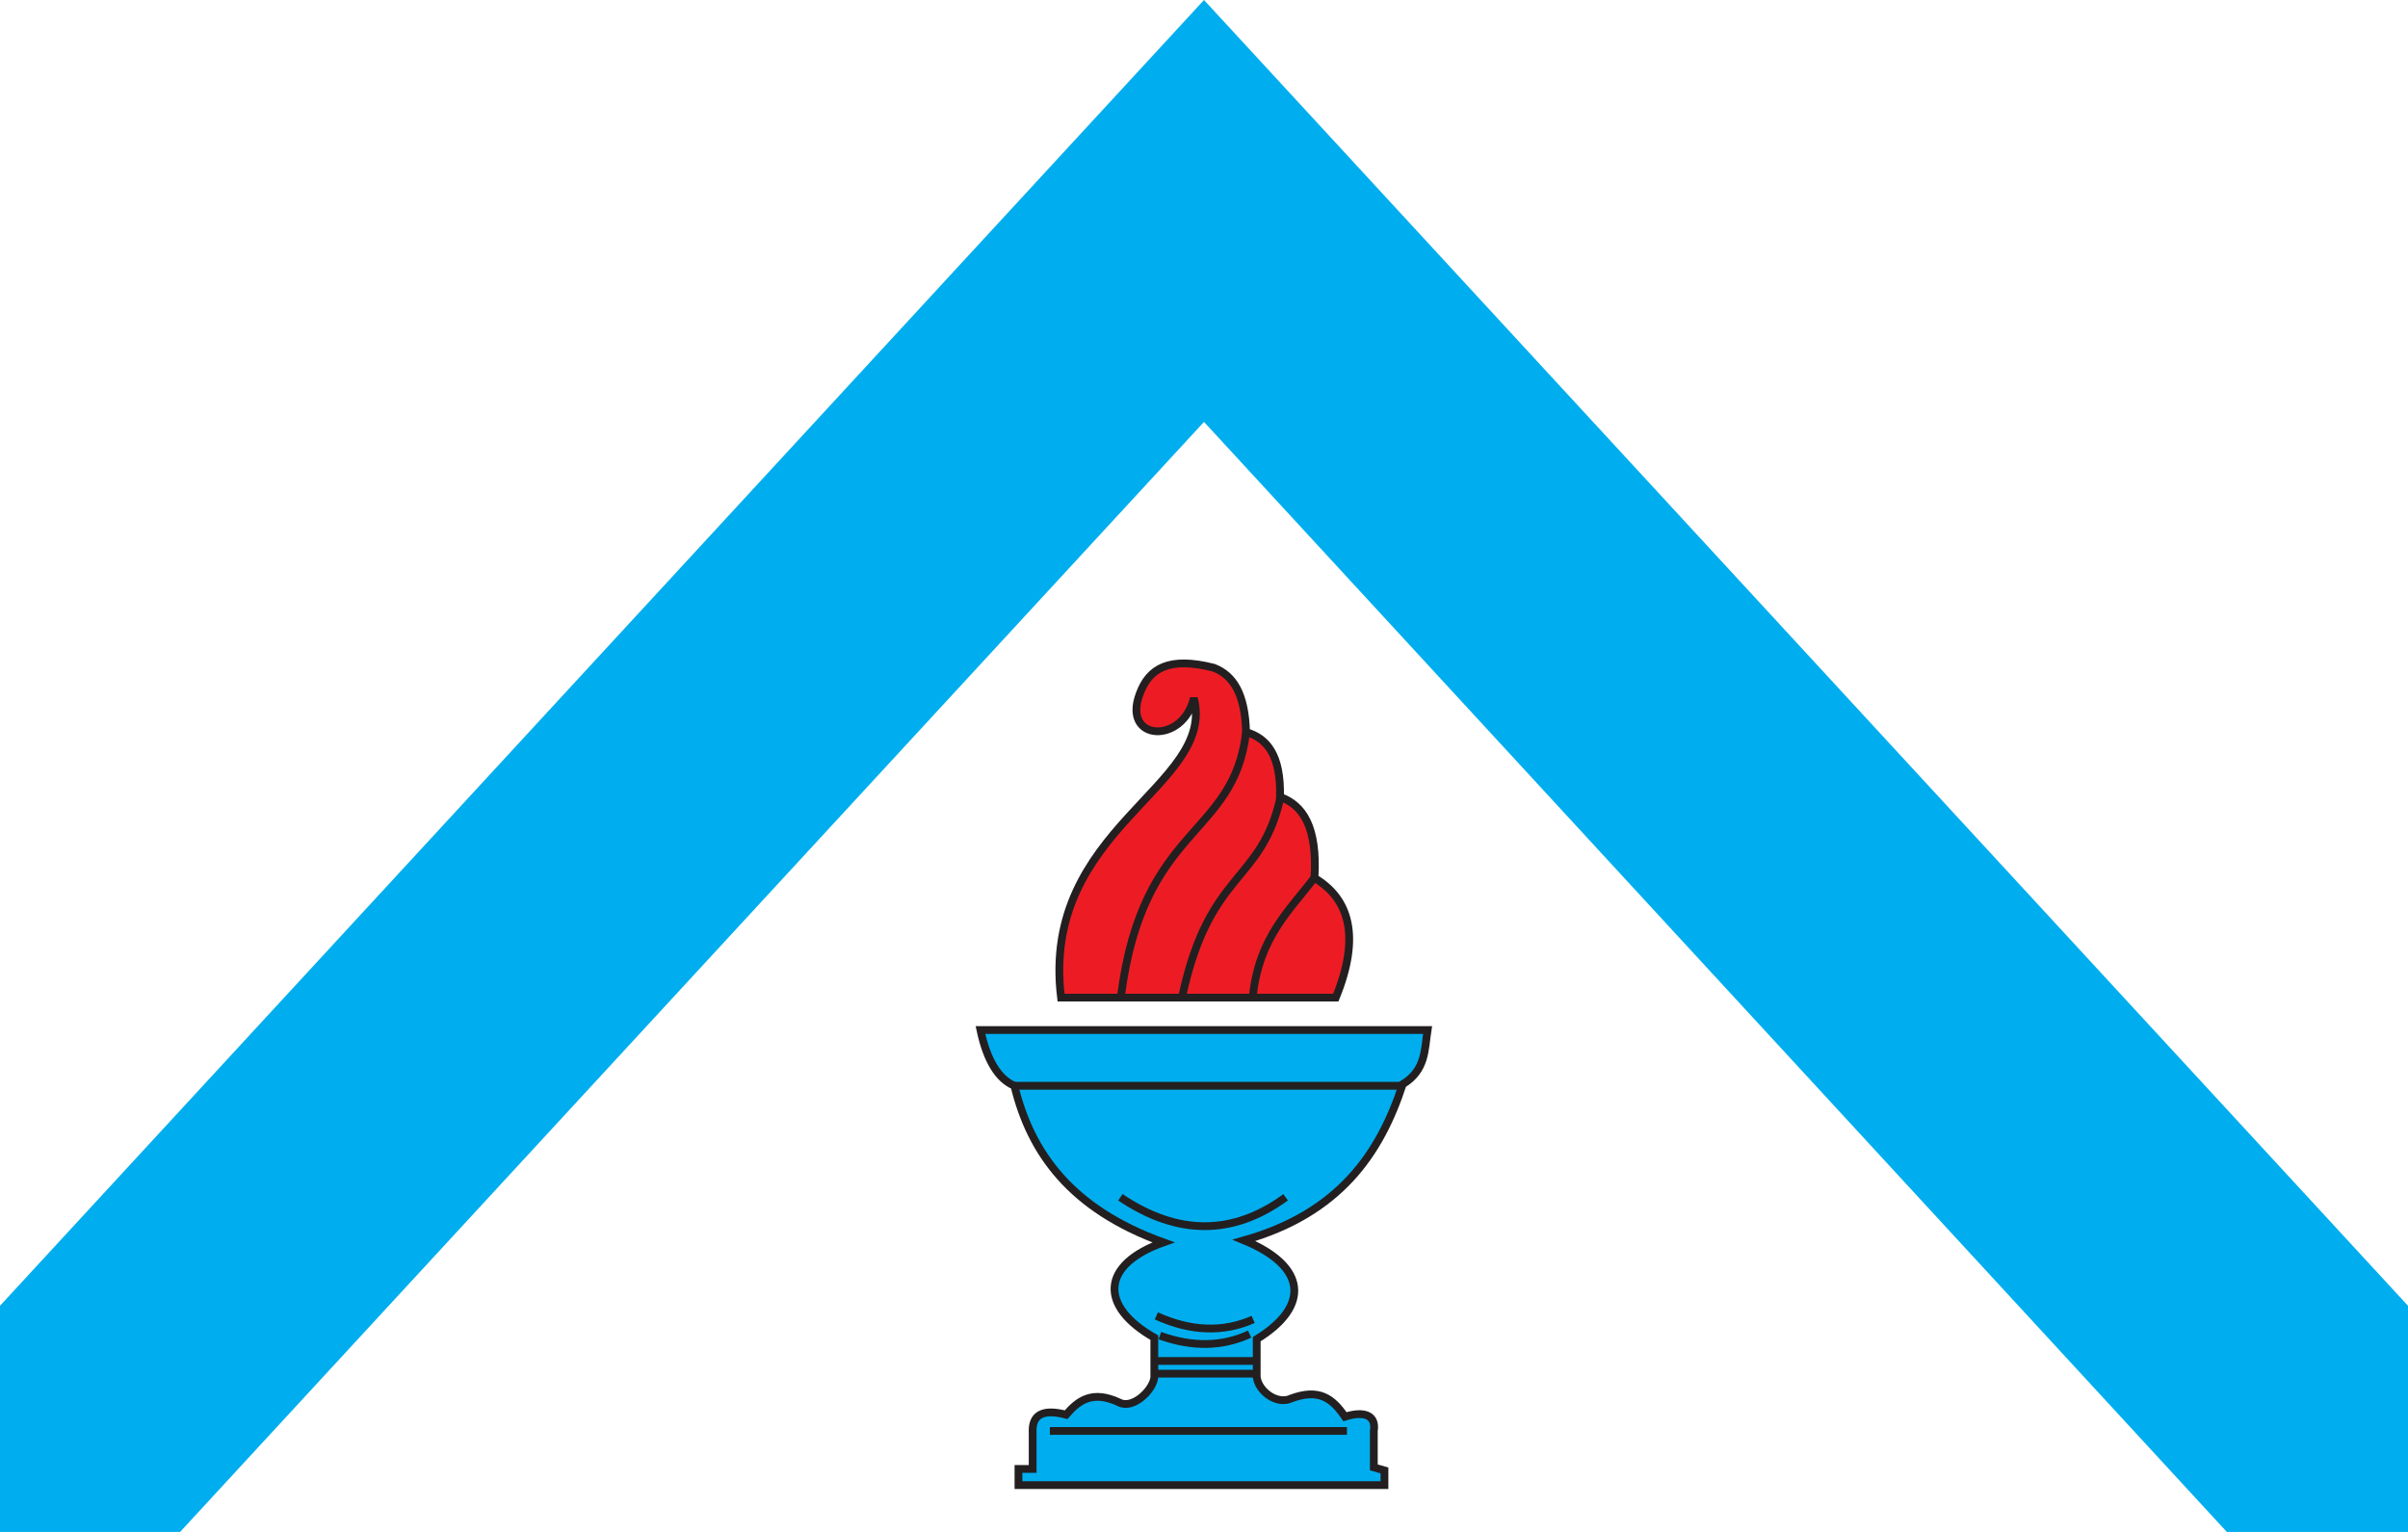
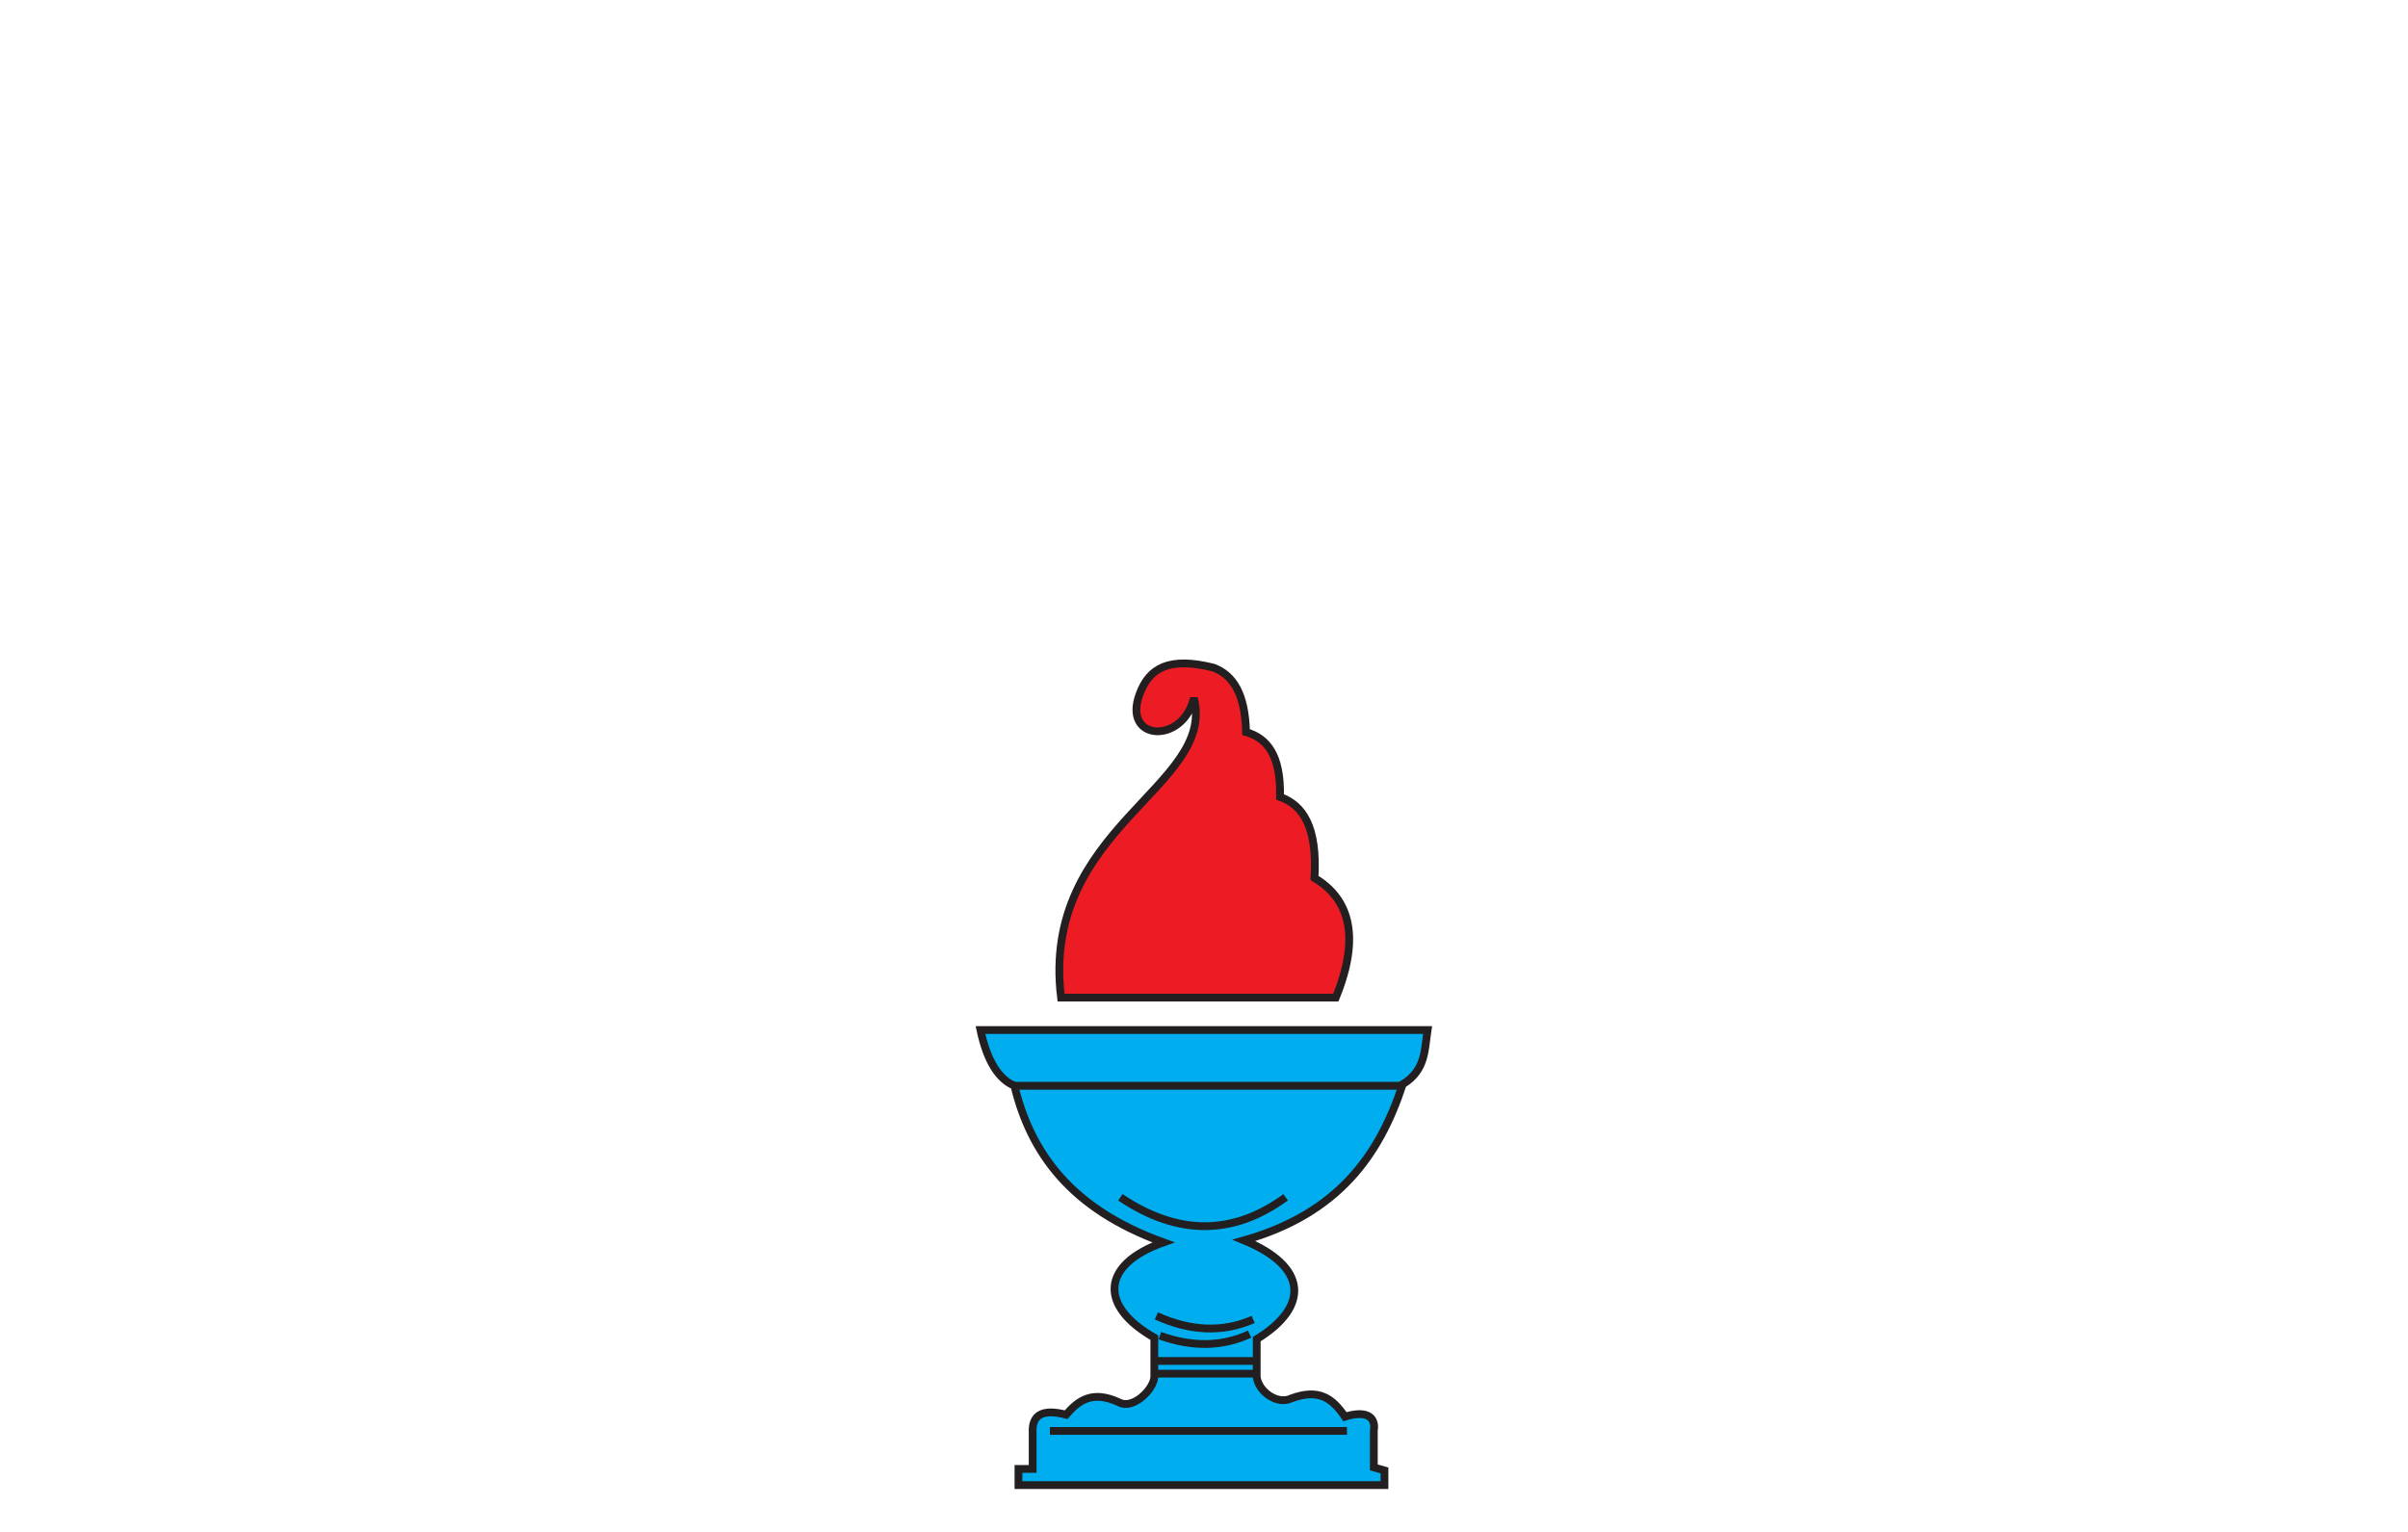
<svg xmlns="http://www.w3.org/2000/svg" version="1.1" width="600px" height="381.818px">
-   <rect fill="#FFF" width="100%" height="100%" />
  <g stroke="#231F20" stroke-width="1.941">
    <path fill="#00AEEF" d="M355.704,256.731   c-37.136,0-74.398,0-111.407,0c1.642,7.705,4.547,12.252,8.462,13.894c4.042,16.673,14.021,30.694,37.136,39.03   c-15.663,5.558-16.041,15.916-2.274,23.747c0,3.284,0,6.568,0,9.852c-0.252,3.158-5.305,8.084-8.715,6.315   c-6.694-3.157-10.231-0.505-13.263,3.032c-5.81-1.515-8.589,0-8.336,4.547c0,2.905,0,5.937,0,8.968c-1.263,0-2.4,0-3.537,0   c0,1.389,0,2.653,0,4.042c30.315,0,60.756,0,91.197,0c0-1.264,0-2.4,0-3.664c-0.884-0.252-1.768-0.504-2.652-0.757   c0-3.032,0-6.063,0-9.095c0.631-3.915-2.4-5.052-7.2-3.537c-3.158-4.674-6.568-7.074-13.39-4.547   c-3.41,1.642-8.084-1.643-8.589-5.306c0-3.158,0-6.315,0-9.474c13.389-8.209,12.505-18.188-3.158-24.631   c23.62-6.694,33.852-21.472,39.536-38.903C355.325,266.71,354.945,261.531,355.704,256.731z" />
    <path fill="none" d="M252.759,270.625h97.134    M261.601,356.644h74.019 M312.757,342.371h-25.515 M312.757,339.213h-25.136 M279.159,298.415c14.273,9.599,28.041,9.599,41.177,0    M288.126,327.971c8.589,3.915,16.673,4.168,24.125,0.884 M289.01,332.897c8.084,2.906,15.537,2.779,22.357-0.378" />
    <path fill="#ED1C24" d="M332.842,248.648   c-22.863,0-45.599,0-68.462,0c-5.178-42.315,38.777-52.546,33.094-74.651c-2.779,11.621-17.937,10.737-13.516-1.01   c2.4-6.568,7.452-9.347,18.442-6.568c4.926,1.895,7.831,6.568,8.083,16.042c5.178,1.516,8.715,5.684,8.462,16.167   c5.685,2.021,9.347,7.453,8.589,20.21C336.252,224.017,339.031,233.49,332.842,248.648z" />
-     <path fill="none" d="M279.285,248.521   c5.432-43.072,28.168-39.662,31.199-66.06 M319.073,198.628c-4.8,21.726-17.684,18.063-24.505,49.767 M327.536,218.712   c-6.062,8.084-13.895,14.778-15.41,29.936" />
  </g>
-   <polygon fill="#00AEEF" points="300,0 0,325.455 0,381.818 41.909,381.818 44.877,381.818 300,105.159 554.852,381.818   557.818,381.818 600,381.818 600,325.455 " />
</svg>